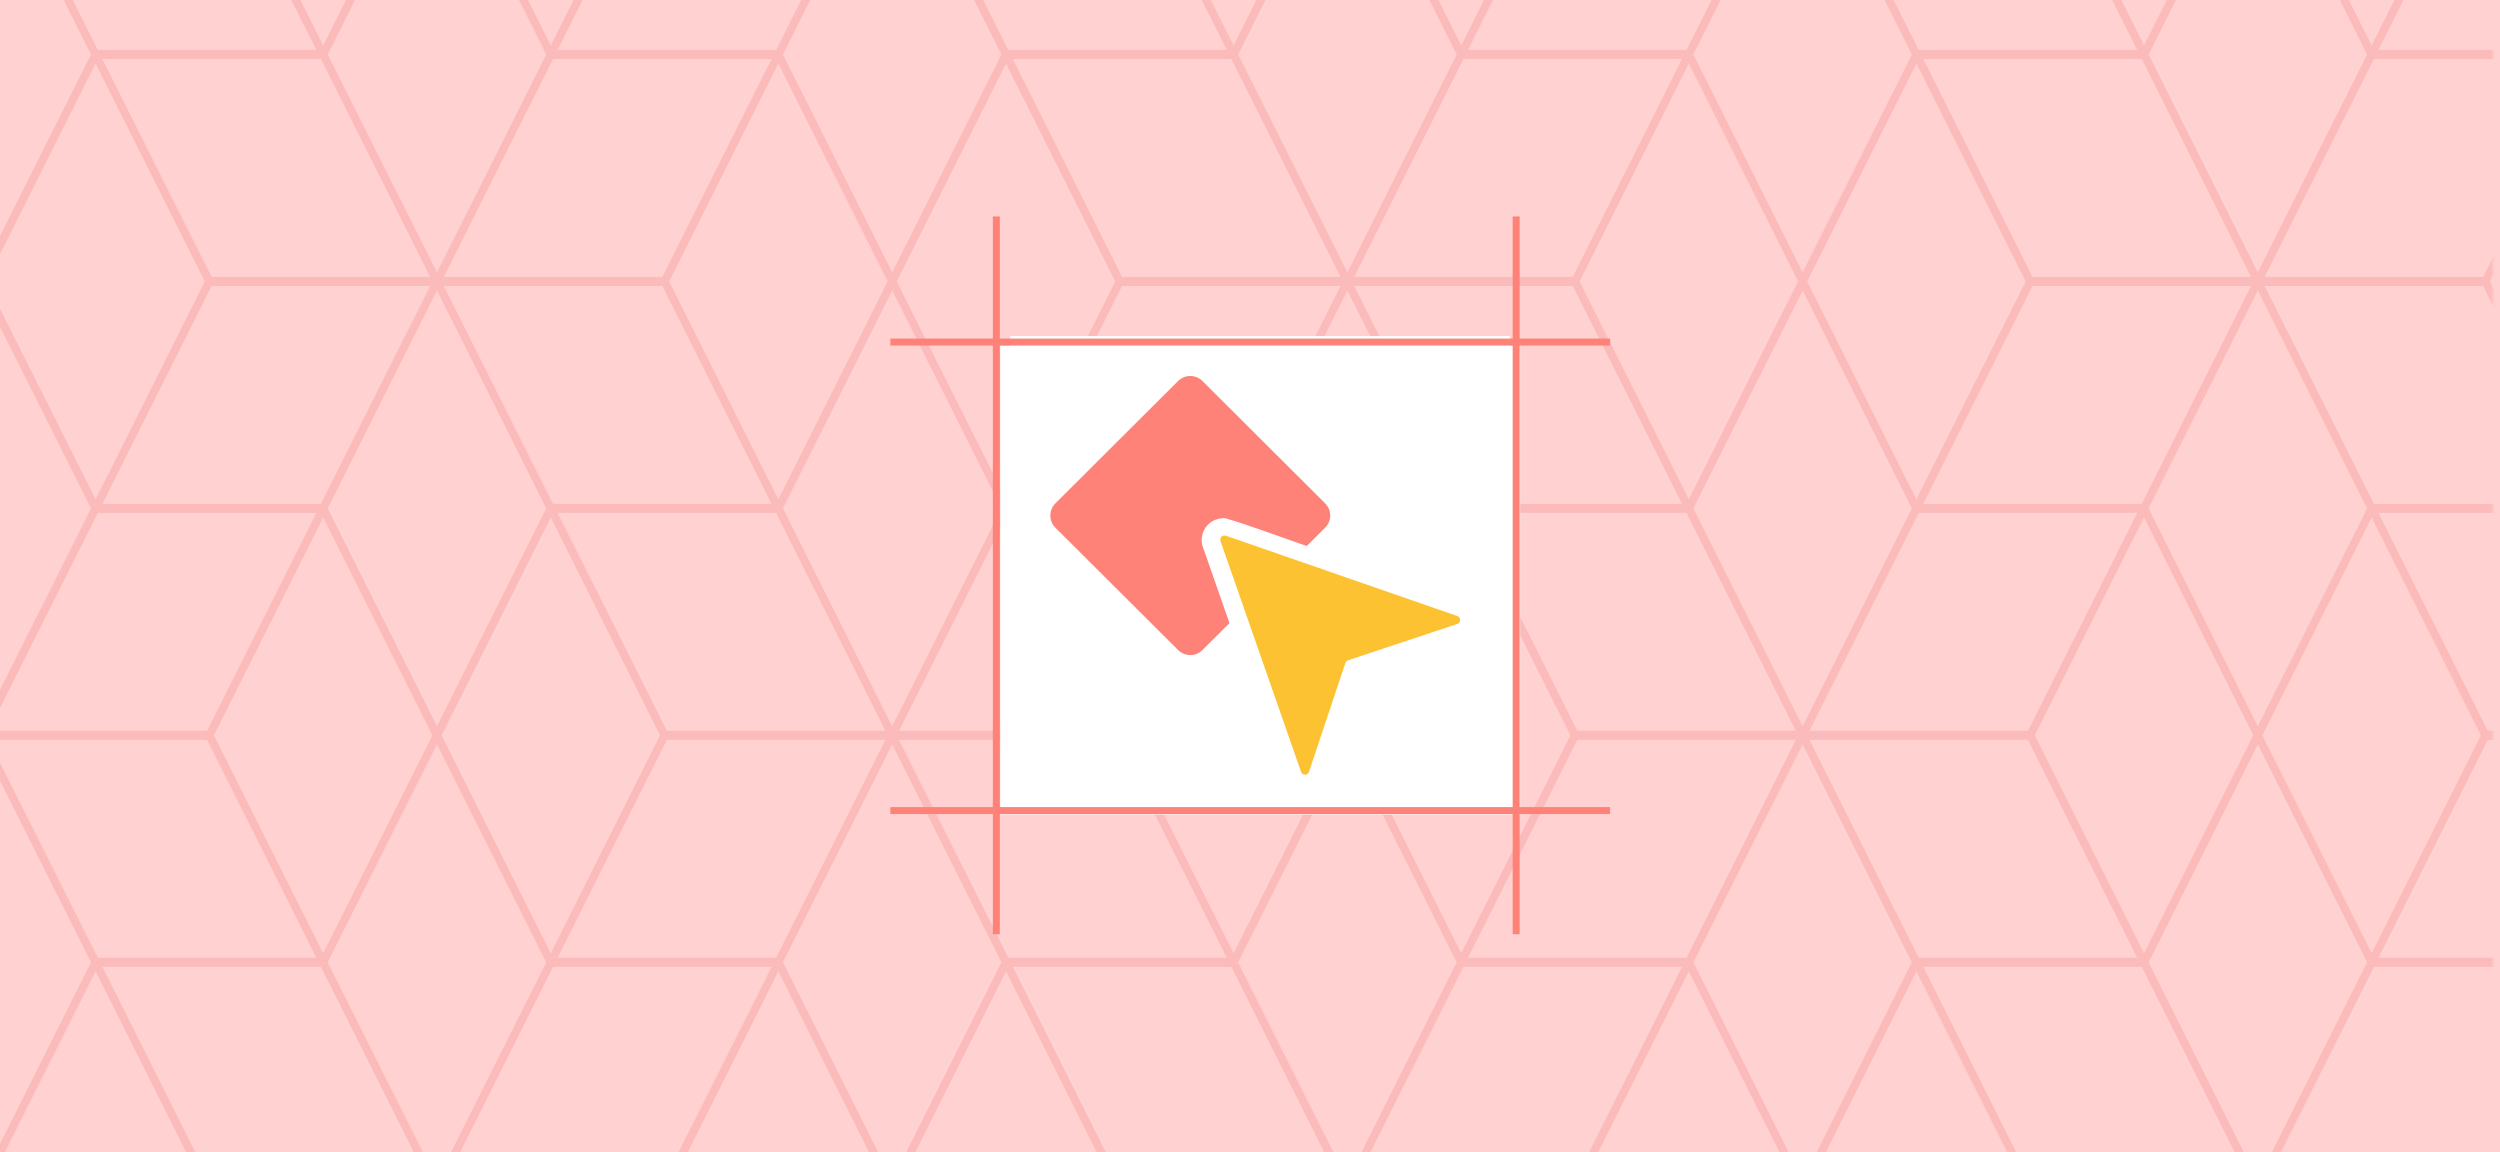
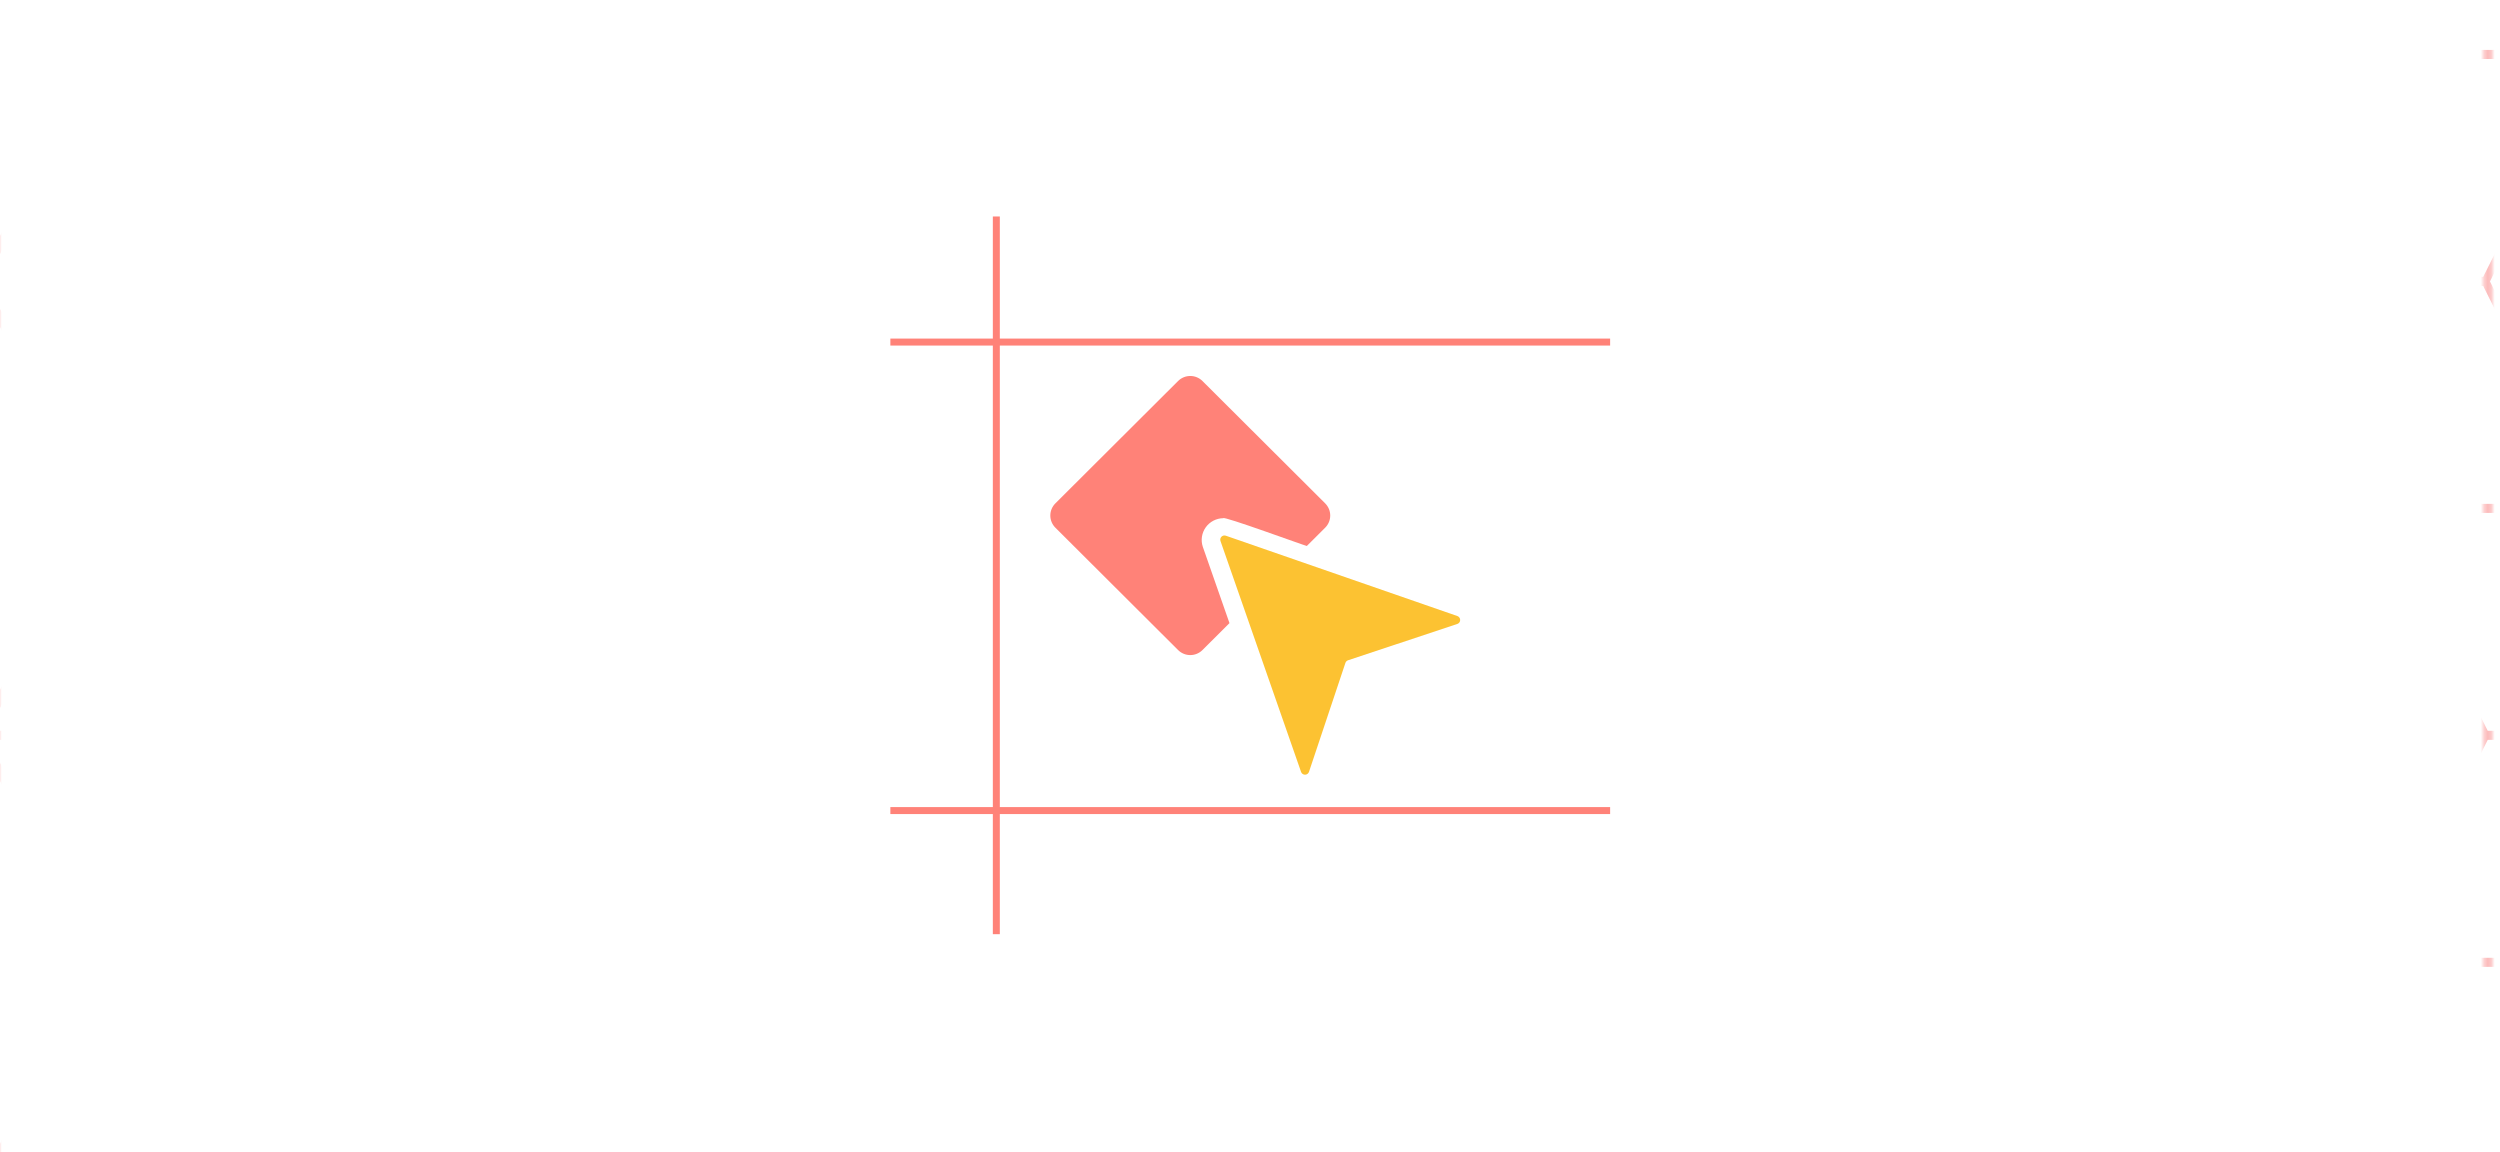
<svg xmlns="http://www.w3.org/2000/svg" width="716" height="330" viewBox="0 0 716 330" fill="none">
  <rect x="0" y="0" width="716" height="330" fill="#333333" stroke="none" />
  <g clip-path="url(#clip0_8014_1698)">
    <rect width="716" height="330" fill="white" />
-     <path d="M-2.75 -181.867H718.751V552.401H-2.75V-181.867Z" fill="#FFD1D1" />
    <mask id="mask0_8014_1698" style="mask-type:luminance" maskUnits="userSpaceOnUse" x="-3" y="-182" width="722" height="735">
      <path d="M-2.75 -181.867H718.751V552.401H-2.75V-181.867Z" fill="white" />
    </mask>
    <g mask="url(#mask0_8014_1698)">
-       <path d="M-2.747 -181.871V-184.344H-5.227V-181.871H-2.747ZM718.753 -181.871H721.233V-184.344H718.753V-181.871ZM-2.747 -179.399H718.753V-184.344H-2.747V-179.399ZM716.274 -181.871V552.397H721.233V-181.871H716.274ZM-0.268 552.397V-181.871H-5.227V552.397H-0.268Z" fill="#DCDCDC" />
-     </g>
+       </g>
    <mask id="mask1_8014_1698" style="mask-type:alpha" maskUnits="userSpaceOnUse" x="-3" y="-177" width="717" height="732">
-       <path d="M-2.75 -176.922H713.792V554.874H-2.75V-176.922Z" fill="#FFD1D1" />
      <mask id="mask2_8014_1698" style="mask-type:alpha" maskUnits="userSpaceOnUse" x="-3" y="-177" width="717" height="732">
        <path d="M-2.75 -176.922H713.792V554.874H-2.75V-176.922Z" fill="white" />
      </mask>
      <g mask="url(#mask2_8014_1698)">
        <path d="M-2.747 -176.926V-179.398H-5.227V-176.926H-2.747ZM713.795 -176.926H716.274V-179.398H713.795V-176.926ZM-2.747 -174.454H713.795V-179.398H-2.747V-174.454ZM711.315 -176.926V554.87H716.274V-176.926H711.315ZM-0.268 554.87V-176.926H-5.227V554.87H-0.268Z" fill="#DCDCDC" />
      </g>
    </mask>
    <g mask="url(#mask1_8014_1698)">
      <path d="M1559.26 -179.398H1557.96L1526.67 -116.998L1495.38 -179.398H1428.89H1363.7H1362.4L1331.11 -116.998L1299.82 -179.398H1297.21L1265.92 -116.998L1234.63 -179.398H1168.14H1102.95H1101.65L1070.36 -116.998L1039.07 -179.398H1036.46L1005.17 -116.998L973.885 -179.398H907.392H842.207H840.903L809.613 -116.998L778.323 -179.398H775.715L744.425 -116.998L713.135 -179.398H646.646H581.458H580.153L548.864 -116.998L517.574 -179.398H514.966L483.676 -116.998L452.386 -179.398H385.896H320.708H319.404L288.114 -116.998L256.824 -179.398H254.219L222.928 -116.998L191.638 -179.398H125.148H59.961H58.657L27.367 -116.998L-3.923 -179.398H-5.227V-176.798L26.063 -114.398L-5.227 -51.997V-49.398V-46.797L26.063 15.603L-5.227 78.003V83.203L26.063 145.603L-5.227 208.004V210.604V213.205L26.063 275.606L-5.227 338.006V343.205L26.063 405.606L-5.227 468.006V470.607V473.205L26.063 535.606L-5.227 598.006V603.208L26.063 665.608L-5.227 728.009V730.607V733.208L26.063 795.609L-5.227 858.009V863.208L26.063 925.609L-5.227 988.009V990.61V993.211L26.063 1055.61L-5.227 1118.01V1123.21L26.063 1185.61L-5.227 1248.01V1250.61V1253.21L26.063 1315.61L-5.227 1378.01V1380.61H-3.923L27.367 1318.21L58.657 1380.61H59.961H125.148H191.638L222.928 1318.21L254.219 1380.61H256.824L288.114 1318.21L319.404 1380.61H320.708H385.896H452.386L483.676 1318.21L514.966 1380.61H517.574L548.864 1318.21L580.153 1380.61H581.458H646.646H713.135L744.425 1318.21L775.715 1380.61H778.323L809.613 1318.21L840.903 1380.61H842.207H907.392H973.885L1005.17 1318.21L1036.46 1380.61H1039.07L1070.36 1318.21L1101.65 1380.61H1102.95H1168.14H1234.63L1265.92 1318.21L1297.21 1380.61H1299.82L1331.11 1318.21L1362.4 1380.61H1363.7H1428.89H1495.38L1526.67 1318.21L1557.96 1380.61H1559.26V1378.01L1527.97 1315.61L1559.26 1253.21V1250.61V1248.01L1527.97 1185.61L1559.26 1123.21V1118.01L1527.97 1055.61L1559.26 993.211V990.61V988.009L1527.97 925.609L1559.26 863.208V858.009L1527.97 795.609L1559.26 733.208V730.607V728.009L1527.97 665.608L1559.26 603.208V598.006L1527.97 535.606L1559.26 473.205V470.607V468.006L1527.97 405.606L1559.26 343.205V338.006L1527.97 275.606L1559.26 213.205V210.604V208.004L1527.97 145.603L1559.26 83.203V78.003L1527.97 15.603L1559.26 -46.797V-49.398V-51.997L1527.97 -114.398L1559.26 -176.798V-179.398ZM1493.42 -178.098L1524.71 -115.698H1462.13L1430.84 -178.098H1493.42ZM1430.84 81.902H1493.42L1524.71 144.303H1462.13L1430.84 81.902ZM1493.42 79.304H1430.84L1462.13 16.903H1524.71L1493.42 79.304ZM1430.84 1121.91H1493.42L1524.71 1184.31H1462.13L1430.84 1121.91ZM1493.42 1119.31H1430.84L1462.13 1056.91H1524.71L1493.42 1119.31ZM1103.61 1379.31L1072.32 1316.91H1134.9L1166.19 1379.31H1103.61ZM712.483 1249.31L681.193 1186.91H743.773L775.063 1249.31H712.483ZM451.736 1249.31L420.446 1186.91H483.026L514.316 1249.31H451.736ZM190.987 1249.31L159.697 1186.91H222.276L253.567 1249.31H190.987ZM514.316 -48.097L483.026 14.303H420.446L451.736 -48.097H514.316ZM1166.19 -178.098L1134.9 -115.698H1072.32L1103.61 -178.098H1166.19ZM1426.93 -178.098L1395.65 -115.698H1333.07L1364.36 -178.098H1426.93ZM1426.93 1121.91L1395.65 1184.31H1333.07L1364.36 1121.91H1426.93ZM905.436 1121.91L874.146 1184.31H811.567L842.857 1121.91H905.436ZM842.857 1119.31L811.567 1056.91H874.146L905.436 1119.31H842.857ZM644.689 1121.91L613.399 1184.31H550.82L582.11 1121.91H644.689ZM582.11 1119.31L550.82 1056.91H613.399L644.689 1119.31H582.11ZM320.056 1249.31H257.477L288.766 1186.91H351.346L320.056 1249.31ZM320.056 1251.91L351.346 1314.31H288.766L257.477 1251.91H320.056ZM290.071 1184.31L321.36 1121.91H383.94L352.65 1184.31H290.071ZM189.031 210.604L157.741 273.005L126.452 210.604L157.741 148.204L189.031 210.604ZM156.437 145.603L125.148 208.004L93.858 145.603L125.148 83.203L156.437 145.603ZM123.844 210.604L92.554 273.005L61.264 210.604L92.554 148.204L123.844 210.604ZM125.148 213.205L156.437 275.606L125.148 338.006L93.858 275.606L125.148 213.205ZM874.146 16.903L905.436 79.304H842.857L811.567 16.903H874.146ZM810.265 14.303L778.975 -48.097H841.555L872.845 14.303H810.265ZM1365.01 -49.398L1396.3 -111.798L1427.59 -49.398L1396.3 13.003L1365.01 -49.398ZM1394.34 14.303H1331.76L1300.47 -48.097H1363.05L1394.34 14.303ZM1363.05 -50.697H1300.47L1331.76 -113.098H1394.34L1363.05 -50.697ZM1331.76 926.909H1394.34L1363.05 989.31H1300.47L1331.76 926.909ZM1363.05 991.91L1394.34 1054.31H1331.76L1300.47 991.91H1363.05ZM1365.01 990.61L1396.3 928.21L1427.59 990.61L1396.3 1053.01L1365.01 990.61ZM1397.6 925.609L1428.89 863.208L1460.18 925.609L1428.89 988.009L1397.6 925.609ZM1395.65 924.308H1333.07L1364.36 861.908H1426.93L1395.65 924.308ZM1166.19 1121.91L1134.9 1184.31H1072.32L1103.61 1121.91H1166.19ZM775.063 991.91L743.773 1054.31H681.193L712.483 991.91H775.063ZM712.483 989.31L681.193 926.909H743.773L775.063 989.31H712.483ZM514.316 991.91L483.026 1054.31H420.446L451.736 991.91H514.316ZM451.736 989.31L420.446 926.909H483.026L514.316 989.31H451.736ZM253.567 991.91L222.276 1054.31H159.697L190.987 991.91H253.567ZM190.987 989.31L159.697 926.909H222.276L253.567 989.31H190.987ZM1134.9 16.903L1166.19 79.304H1103.61L1072.32 16.903H1134.9ZM1071.01 14.303L1039.72 -48.097H1102.3L1133.59 14.303H1071.01ZM1329.81 145.603L1298.52 208.004L1267.23 145.603L1298.52 83.203L1329.81 145.603ZM1299.82 80.604L1331.11 18.203L1362.4 80.604L1331.11 143.005L1299.82 80.604ZM1233.98 209.304L1202.69 146.903H1265.27L1296.56 209.304H1233.98ZM1232.68 81.902L1263.97 144.303H1201.39L1170.1 81.902H1232.68ZM1170.1 79.304L1201.39 16.903H1263.97L1232.68 79.304H1170.1ZM1265.92 143.005L1234.63 80.604L1265.92 18.203L1297.21 80.604L1265.92 143.005ZM1265.27 14.303H1202.69L1233.98 -48.097H1296.56L1265.27 14.303ZM1300.47 731.908H1363.05L1394.34 794.308H1331.76L1300.47 731.908ZM1363.05 729.307H1300.47L1331.76 666.906H1394.34L1363.05 729.307ZM905.436 861.908L874.146 924.308H811.567L842.857 861.908H905.436ZM842.857 859.309L811.567 796.909H874.146L905.436 859.309H842.857ZM644.689 861.908L613.399 924.308H550.82L582.11 861.908H644.689ZM582.11 859.309L550.82 796.909H613.399L644.689 859.309H582.11ZM383.94 861.908L352.65 924.308H290.071L321.36 861.908H383.94ZM321.36 859.309L290.071 796.909H352.65L383.94 859.309H321.36ZM191.638 860.61L222.928 798.209L254.219 860.61L222.928 923.01L191.638 860.61ZM220.973 924.308H158.393L127.103 861.908H189.683L220.973 924.308ZM613.399 276.904L644.689 339.304H582.11L550.82 276.904H613.399ZM549.516 274.305L518.226 211.905H580.806L612.095 274.305H549.516ZM1166.19 861.908L1134.9 924.308H1072.32L1103.61 861.908H1166.19ZM775.063 731.908L743.773 794.308H681.193L712.483 731.908H775.063ZM712.483 729.307L681.193 666.906H743.773L775.063 729.307H712.483ZM514.316 731.908L483.026 794.308H420.446L451.736 731.908H514.316ZM451.736 729.307L420.446 666.906H483.026L514.316 729.307H451.736ZM286.813 405.606L255.523 468.006L224.232 405.606L255.523 343.205L286.813 405.606ZM256.824 340.604L288.114 278.204L319.404 340.604L288.114 403.005L256.824 340.604ZM383.94 601.908L352.65 664.308H290.071L321.36 601.908H383.94ZM321.36 599.307L290.071 536.906H352.65L383.94 599.307H321.36ZM288.766 406.906H351.346L320.056 469.307H257.477L288.766 406.906ZM322.012 470.607L353.302 408.207L384.592 470.607L353.302 533.008L322.012 470.607ZM351.346 534.305H288.766L257.477 471.905H320.056L351.346 534.305ZM354.606 535.606L385.896 473.205L417.186 535.606L385.896 598.006L354.606 535.606ZM418.49 533.008L387.2 470.607L418.49 408.207L449.78 470.607L418.49 533.008ZM385.896 468.006L354.606 405.606L385.896 343.205L417.186 405.606L385.896 468.006ZM352.65 404.305H290.071L321.36 341.905H383.94L352.65 404.305ZM319.404 600.607L288.114 663.008L256.824 600.607L288.114 538.207L319.404 600.607ZM286.813 535.606L255.523 598.006L224.232 535.606L255.523 473.205L286.813 535.606ZM286.813 665.608L255.523 728.009L224.232 665.608L255.523 603.208L286.813 665.608ZM288.766 666.906H351.346L320.056 729.307H257.477L288.766 666.906ZM320.056 731.908L351.346 794.308H288.766L257.477 731.908H320.056ZM322.012 730.607L353.302 668.207L384.592 730.607L353.302 793.008L322.012 730.607ZM354.606 665.608L385.896 603.208L417.186 665.608L385.896 728.009L354.606 665.608ZM418.49 668.207L449.78 730.607L418.49 793.008L387.2 730.607L418.49 668.207ZM644.689 341.905L613.399 404.305H550.82L582.11 341.905H644.689ZM644.689 601.908L613.399 664.308H550.82L582.11 601.908H644.689ZM582.11 599.307L550.82 536.906H613.399L644.689 599.307H582.11ZM582.762 470.607L614.052 408.207L645.341 470.607L614.052 533.008L582.762 470.607ZM612.095 534.305H549.516L518.226 471.905H580.806L612.095 534.305ZM580.806 469.307H518.226L549.516 406.906H612.095L580.806 469.307ZM615.356 535.606L646.646 473.205L677.935 535.606L646.646 598.006L615.356 535.606ZM679.237 533.008L647.947 470.607L679.237 408.207L710.527 470.607L679.237 533.008ZM646.646 468.006L615.356 405.606L646.646 343.205L677.935 405.606L646.646 468.006ZM450.432 601.908L481.722 664.308H419.142L387.852 601.908H450.432ZM387.852 599.307L419.142 536.906H481.722L450.432 599.307H387.852ZM452.386 600.607L483.676 538.207L514.966 600.607L483.676 663.008L452.386 600.607ZM484.98 535.606L516.27 473.205L547.559 535.606L516.27 598.006L484.98 535.606ZM548.864 538.207L580.153 600.607L548.864 663.008L517.574 600.607L548.864 538.207ZM548.864 403.005L517.574 340.604L548.864 278.204L580.153 340.604L548.864 403.005ZM547.559 405.606L516.27 468.006L484.98 405.606L516.27 343.205L547.559 405.606ZM483.676 403.005L452.386 340.604L483.676 278.204L514.966 340.604L483.676 403.005ZM481.722 404.305H419.142L387.852 341.905H450.432L481.722 404.305ZM483.026 406.906L514.316 469.307H451.736L420.446 406.906H483.026ZM514.316 471.905L483.026 534.305H420.446L451.736 471.905H514.316ZM484.98 665.608L516.27 603.208L547.559 665.608L516.27 728.009L484.98 665.608ZM549.516 666.906H612.095L580.806 729.307H518.226L549.516 666.906ZM580.806 731.908L612.095 794.308H549.516L518.226 731.908H580.806ZM582.762 730.607L614.052 668.207L645.341 730.607L614.052 793.008L582.762 730.607ZM615.356 665.608L646.646 603.208L677.935 665.608L646.646 728.009L615.356 665.608ZM679.237 668.207L710.527 730.607L679.237 793.008L647.947 730.607L679.237 668.207ZM905.436 601.908L874.146 664.308H811.567L842.857 601.908H905.436ZM842.857 599.307L811.567 536.906H874.146L905.436 599.307H842.857ZM711.179 601.908L742.469 664.308H679.889L648.599 601.908H711.179ZM648.599 599.307L679.889 536.906H742.469L711.179 599.307H648.599ZM713.135 600.607L744.425 538.207L775.715 600.607L744.425 663.008L713.135 600.607ZM745.729 535.606L777.019 473.205L808.309 535.606L777.019 598.006L745.729 535.606ZM809.613 538.207L840.903 600.607L809.613 663.008L778.323 600.607L809.613 538.207ZM843.509 470.607L874.798 408.207L906.088 470.607L874.798 533.008L843.509 470.607ZM872.845 534.305H810.265L778.975 471.905H841.555L872.845 534.305ZM841.555 469.307H778.975L810.265 406.906H872.845L841.555 469.307ZM876.103 535.606L907.392 473.205L938.682 535.606L907.392 598.006L876.103 535.606ZM939.986 533.008L908.697 470.607L939.986 408.207L971.276 470.607L939.986 533.008ZM907.392 468.006L876.103 405.606L907.392 343.205L938.682 405.606L907.392 468.006ZM874.146 404.305H811.567L842.857 341.905H905.436L874.146 404.305ZM809.613 403.005L778.323 340.604L809.613 278.204L840.903 340.604L809.613 403.005ZM808.309 405.606L777.019 468.006L745.729 405.606L777.019 343.205L808.309 405.606ZM744.425 403.005L713.135 340.604L744.425 278.204L775.715 340.604L744.425 403.005ZM742.469 404.305H679.889L648.599 341.905H711.179L742.469 404.305ZM743.773 406.906L775.063 469.307H712.483L681.193 406.906H743.773ZM775.063 471.905L743.773 534.305H681.193L712.483 471.905H775.063ZM745.729 665.608L777.019 603.208L808.309 665.608L777.019 728.009L745.729 665.608ZM810.265 666.906H872.845L841.555 729.307H778.975L810.265 666.906ZM841.555 731.908L872.845 794.308H810.265L778.975 731.908H841.555ZM843.509 730.607L874.798 668.207L906.088 730.607L874.798 793.008L843.509 730.607ZM876.103 665.608L907.392 603.208L938.682 665.608L907.392 728.009L876.103 665.608ZM939.986 668.207L971.276 730.607L939.986 793.008L908.697 730.607L939.986 668.207ZM1170.1 601.908H1232.68L1263.97 664.308H1201.39L1170.1 601.908ZM1234.63 600.607L1265.92 538.207L1297.21 600.607L1265.92 663.008L1234.63 600.607ZM1232.68 599.307H1170.1L1201.39 536.906H1263.97L1232.68 599.307ZM971.928 601.908L1003.22 664.308H940.638L909.349 601.908H971.928ZM909.349 599.307L940.638 536.906H1003.22L971.928 599.307H909.349ZM973.885 600.607L1005.17 538.207L1036.46 600.607L1005.17 663.008L973.885 600.607ZM1166.19 341.905L1134.9 404.305H1072.32L1103.61 341.905H1166.19ZM1166.19 601.908L1134.9 664.308H1072.32L1103.61 601.908H1166.19ZM1104.26 470.607L1135.55 408.207L1166.84 470.607L1135.55 533.008L1104.26 470.607ZM1133.59 534.305H1071.01L1039.72 471.905H1102.3L1133.59 534.305ZM1102.3 469.307H1039.72L1071.01 406.906H1133.59L1102.3 469.307ZM1103.61 599.307L1072.32 536.906H1134.9L1166.19 599.307H1103.61ZM1136.85 535.606L1168.14 473.205L1199.43 535.606L1168.14 598.006L1136.85 535.606ZM1136.85 405.606L1168.14 343.205L1199.43 405.606L1168.14 468.006L1136.85 405.606ZM1101.65 600.607L1070.36 663.008L1039.07 600.607L1070.36 538.207L1101.65 600.607ZM1037.77 473.205L1069.06 535.606L1037.77 598.006L1006.48 535.606L1037.77 473.205ZM1037.77 603.208L1069.06 665.608L1037.77 728.009L1006.48 665.608L1037.77 603.208ZM1071.01 666.906H1133.59L1102.3 729.307H1039.72L1071.01 666.906ZM1102.3 731.908L1133.59 794.308H1071.01L1039.72 731.908H1102.3ZM1104.26 730.607L1135.55 668.207L1166.84 730.607L1135.55 793.008L1104.26 730.607ZM1136.85 665.608L1168.14 603.208L1199.43 665.608L1168.14 728.009L1136.85 665.608ZM1200.74 668.207L1232.03 730.607L1200.74 793.008L1169.45 730.607L1200.74 668.207ZM1200.74 533.008L1169.45 470.607L1200.74 408.207L1232.03 470.607L1200.74 533.008ZM1103.61 339.304L1072.32 276.904H1134.9L1166.19 339.304H1103.61ZM1071.01 274.305L1039.72 211.905H1102.3L1133.59 274.305H1071.01ZM1136.85 275.606L1168.14 213.205L1199.43 275.606L1168.14 338.006L1136.85 275.606ZM1136.85 145.603L1168.14 83.203L1199.43 145.603L1168.14 208.004L1136.85 145.603ZM1166.84 210.604L1135.55 273.005L1104.26 210.604L1135.55 148.204L1166.84 210.604ZM1102.3 209.304H1039.72L1071.01 146.903H1133.59L1102.3 209.304ZM1070.36 403.005L1039.07 340.604L1070.36 278.204L1101.65 340.604L1070.36 403.005ZM1069.06 405.606L1037.77 468.006L1006.48 405.606L1037.77 343.205L1069.06 405.606ZM1005.17 403.005L973.885 340.604L1005.17 278.204L1036.46 340.604L1005.17 403.005ZM1003.22 404.305H940.638L909.349 341.905H971.928L1003.22 404.305ZM1004.52 406.906L1035.81 469.307H973.232L941.943 406.906H1004.52ZM1035.81 471.905L1004.52 534.305H941.943L973.232 471.905H1035.81ZM1004.52 666.906L1035.81 729.307H973.232L941.943 666.906H1004.52ZM1035.81 731.908L1004.52 794.308H941.943L973.232 731.908H1035.81ZM1037.77 733.208L1069.06 795.609L1037.77 858.009L1006.48 795.609L1037.77 733.208ZM1070.36 798.209L1101.65 860.61L1070.36 923.01L1039.07 860.61L1070.36 798.209ZM1103.61 859.309L1072.32 796.909H1134.9L1166.19 859.309H1103.61ZM1136.85 795.609L1168.14 733.208L1199.43 795.609L1168.14 858.009L1136.85 795.609ZM1201.39 796.909H1263.97L1232.68 859.309H1170.1L1201.39 796.909ZM1232.68 861.908L1263.97 924.308H1201.39L1170.1 861.908H1232.68ZM1234.63 860.61L1265.92 798.209L1297.21 860.61L1265.92 923.01L1234.63 860.61ZM1267.23 795.609L1298.52 733.208L1329.81 795.609L1298.52 858.009L1267.23 795.609ZM1265.27 794.308H1202.69L1233.98 731.908H1296.56L1265.27 794.308ZM1233.98 729.307L1202.69 666.906H1265.27L1296.56 729.307H1233.98ZM1267.23 665.608L1298.52 603.208L1329.81 665.608L1298.52 728.009L1267.23 665.608ZM1299.82 600.607L1331.11 538.207L1362.4 600.607L1331.11 663.008L1299.82 600.607ZM1329.81 535.606L1298.52 598.006L1267.23 535.606L1298.52 473.205L1329.81 535.606ZM1265.27 534.305H1202.69L1233.98 471.905H1296.56L1265.27 534.305ZM1170.1 341.905H1232.68L1263.97 404.305H1201.39L1170.1 341.905ZM1234.63 340.604L1265.92 278.204L1297.21 340.604L1265.92 403.005L1234.63 340.604ZM1232.68 339.304H1170.1L1201.39 276.904H1263.97L1232.68 339.304ZM1200.74 273.005L1169.45 210.604L1200.74 148.204L1232.03 210.604L1200.74 273.005ZM1166.19 81.902L1134.9 144.303H1072.32L1103.61 81.902H1166.19ZM1069.06 275.606L1037.77 338.006L1006.48 275.606L1037.77 213.205L1069.06 275.606ZM1004.52 274.305H941.943L973.232 211.905H1035.81L1004.52 274.305ZM1003.22 276.904L971.928 339.304H909.349L940.638 276.904H1003.22ZM842.857 339.304L811.567 276.904H874.146L905.436 339.304H842.857ZM810.265 274.305L778.975 211.905H841.555L872.845 274.305H810.265ZM841.555 209.304H778.975L810.265 146.903H872.845L841.555 209.304ZM808.309 275.606L777.019 338.006L745.729 275.606L777.019 213.205L808.309 275.606ZM743.773 274.305H681.193L712.483 211.905H775.063L743.773 274.305ZM742.469 276.904L711.179 339.304H648.599L679.889 276.904H742.469ZM547.559 275.606L516.27 338.006L484.98 275.606L516.27 213.205L547.559 275.606ZM483.026 274.305H420.446L451.736 211.905H514.316L483.026 274.305ZM481.722 276.904L450.432 339.304H387.852L419.142 276.904H481.722ZM257.477 211.905H320.056L351.346 274.305H288.766L257.477 211.905ZM321.36 339.304L290.071 276.904H352.65L383.94 339.304H321.36ZM354.606 275.606L385.896 213.205L417.186 275.606L385.896 338.006L354.606 275.606ZM353.302 273.005L322.012 210.604L353.302 148.204L384.592 210.604L353.302 273.005ZM320.056 209.304H257.477L288.766 146.903H351.346L320.056 209.304ZM286.813 275.606L255.523 338.006L224.232 275.606L255.523 213.205L286.813 275.606ZM222.276 274.305H159.697L190.987 211.905H253.567L222.276 274.305ZM222.928 278.204L254.219 340.604L222.928 403.005L191.638 340.604L222.928 278.204ZM220.973 404.305H158.393L127.103 341.905H189.683L220.973 404.305ZM222.276 406.906L253.567 469.307H190.987L159.697 406.906H222.276ZM253.567 471.905L222.276 534.305H159.697L190.987 471.905H253.567ZM222.928 538.207L254.219 600.607L222.928 663.008L191.638 600.607L222.928 538.207ZM220.973 664.308H158.393L127.103 601.908H189.683L220.973 664.308ZM222.276 666.906L253.567 729.307H190.987L159.697 666.906H222.276ZM253.567 731.908L222.276 794.308H159.697L190.987 731.908H253.567ZM224.232 795.609L255.523 733.208L286.813 795.609L255.523 858.009L224.232 795.609ZM288.114 798.209L319.404 860.61L288.114 923.01L256.824 860.61L288.114 798.209ZM354.606 795.609L385.896 733.208L417.186 795.609L385.896 858.009L354.606 795.609ZM419.142 796.909H481.722L450.432 859.309H387.852L419.142 796.909ZM450.432 861.908L481.722 924.308H419.142L387.852 861.908H450.432ZM452.386 860.61L483.676 798.209L514.966 860.61L483.676 923.01L452.386 860.61ZM484.98 795.609L516.27 733.208L547.559 795.609L516.27 858.009L484.98 795.609ZM548.864 798.209L580.153 860.61L548.864 923.01L517.574 860.61L548.864 798.209ZM615.356 795.609L646.646 733.208L677.935 795.609L646.646 858.009L615.356 795.609ZM679.889 796.909H742.469L711.179 859.309H648.599L679.889 796.909ZM711.179 861.908L742.469 924.308H679.889L648.599 861.908H711.179ZM713.135 860.61L744.425 798.209L775.715 860.61L744.425 923.01L713.135 860.61ZM745.729 795.609L777.019 733.208L808.309 795.609L777.019 858.009L745.729 795.609ZM809.613 798.209L840.903 860.61L809.613 923.01L778.323 860.61L809.613 798.209ZM876.103 795.609L907.392 733.208L938.682 795.609L907.392 858.009L876.103 795.609ZM940.638 796.909H1003.22L971.928 859.309H909.349L940.638 796.909ZM971.928 861.908L1003.22 924.308H940.638L909.349 861.908H971.928ZM973.885 860.61L1005.17 798.209L1036.46 860.61L1005.17 923.01L973.885 860.61ZM1037.77 863.208L1069.06 925.609L1037.77 988.009L1006.48 925.609L1037.77 863.208ZM1071.01 926.909H1133.59L1102.3 989.31H1039.72L1071.01 926.909ZM1102.3 991.91L1133.59 1054.31H1071.01L1039.72 991.91H1102.3ZM1104.26 990.61L1135.55 928.21L1166.84 990.61L1135.55 1053.01L1104.26 990.61ZM1136.85 925.609L1168.14 863.208L1199.43 925.609L1168.14 988.009L1136.85 925.609ZM1200.74 928.21L1232.03 990.61L1200.74 1053.01L1169.45 990.61L1200.74 928.21ZM1265.27 926.909L1296.56 989.31H1233.98L1202.69 926.909H1265.27ZM1267.23 925.609L1298.52 863.208L1329.81 925.609L1298.52 988.009L1267.23 925.609ZM1299.82 860.61L1331.11 798.209L1362.4 860.61L1331.11 923.01L1299.82 860.61ZM1300.47 471.905H1363.05L1394.34 534.305H1331.76L1300.47 471.905ZM1363.05 469.307H1300.47L1331.76 406.906H1394.34L1363.05 469.307ZM1233.98 469.307L1202.69 406.906H1265.27L1296.56 469.307H1233.98ZM1267.23 405.606L1298.52 343.205L1329.81 405.606L1298.52 468.006L1267.23 405.606ZM1267.23 275.606L1298.52 213.205L1329.81 275.606L1298.52 338.006L1267.23 275.606ZM1265.27 274.305H1202.69L1233.98 211.905H1296.56L1265.27 274.305ZM1070.36 143.005L1039.07 80.604L1070.36 18.203L1101.65 80.604L1070.36 143.005ZM1069.06 145.603L1037.77 208.004L1006.48 145.603L1037.77 83.203L1069.06 145.603ZM1005.17 143.005L973.885 80.604L1005.17 18.203L1036.46 80.604L1005.17 143.005ZM1003.22 144.303H940.638L909.349 81.902H971.928L1003.22 144.303ZM1004.52 146.903L1035.81 209.304H973.232L941.943 146.903H1004.52ZM939.986 273.005L908.697 210.604L939.986 148.204L971.276 210.604L939.986 273.005ZM938.682 275.606L907.392 338.006L876.103 275.606L907.392 213.205L938.682 275.606ZM874.798 273.005L843.509 210.604L874.798 148.204L906.088 210.604L874.798 273.005ZM874.146 144.303H811.567L842.857 81.902H905.436L874.146 144.303ZM679.237 273.005L647.947 210.604L679.237 148.204L710.527 210.604L679.237 273.005ZM677.935 275.606L646.646 338.006L615.356 275.606L646.646 213.205L677.935 275.606ZM614.052 273.005L582.762 210.604L614.052 148.204L645.341 210.604L614.052 273.005ZM580.806 209.304H518.226L549.516 146.903H612.095L580.806 209.304ZM418.49 273.005L387.2 210.604L418.49 148.204L449.78 210.604L418.49 273.005ZM385.896 208.004L354.606 145.603L385.896 83.203L417.186 145.603L385.896 208.004ZM352.65 144.303H290.071L321.36 81.902H383.94L352.65 144.303ZM288.114 143.005L256.824 80.604L288.114 18.203L319.404 80.604L288.114 143.005ZM286.813 145.603L255.523 208.004L224.232 145.603L255.523 83.203L286.813 145.603ZM222.928 143.005L191.638 80.604L222.928 18.203L254.219 80.604L222.928 143.005ZM220.973 144.303H158.393L127.103 81.902H189.683L220.973 144.303ZM222.276 146.903L253.567 209.304H190.987L159.697 146.903H222.276ZM158.393 276.904H220.973L189.683 339.304H127.103L158.393 276.904ZM158.393 536.906H220.973L189.683 599.307H127.103L158.393 536.906ZM158.393 796.909H220.973L189.683 859.309H127.103L158.393 796.909ZM224.232 925.609L255.523 863.208L286.813 925.609L255.523 988.009L224.232 925.609ZM288.766 926.909H351.346L320.056 989.31H257.477L288.766 926.909ZM320.056 991.91L351.346 1054.31H288.766L257.477 991.91H320.056ZM322.012 990.61L353.302 928.21L384.592 990.61L353.302 1053.01L322.012 990.61ZM354.606 925.609L385.896 863.208L417.186 925.609L385.896 988.009L354.606 925.609ZM418.49 928.21L449.78 990.61L418.49 1053.01L387.2 990.61L418.49 928.21ZM484.98 925.609L516.27 863.208L547.559 925.609L516.27 988.009L484.98 925.609ZM549.516 926.909H612.095L580.806 989.31H518.226L549.516 926.909ZM580.806 991.91L612.095 1054.31H549.516L518.226 991.91H580.806ZM582.762 990.61L614.052 928.21L645.341 990.61L614.052 1053.01L582.762 990.61ZM615.356 925.609L646.646 863.208L677.935 925.609L646.646 988.009L615.356 925.609ZM679.237 928.21L710.527 990.61L679.237 1053.01L647.947 990.61L679.237 928.21ZM745.729 925.609L777.019 863.208L808.309 925.609L777.019 988.009L745.729 925.609ZM810.265 926.909H872.845L841.555 989.31H778.975L810.265 926.909ZM841.555 991.91L872.845 1054.31H810.265L778.975 991.91H841.555ZM843.509 990.61L874.798 928.21L906.088 990.61L874.798 1053.01L843.509 990.61ZM876.103 925.609L907.392 863.208L938.682 925.609L907.392 988.009L876.103 925.609ZM939.986 928.21L971.276 990.61L939.986 1053.01L908.697 990.61L939.986 928.21ZM1004.52 926.909L1035.81 989.31H973.232L941.943 926.909H1004.52ZM1035.81 991.91L1004.52 1054.31H941.943L973.232 991.91H1035.81ZM1037.77 993.211L1069.06 1055.61L1037.77 1118.01L1006.48 1055.61L1037.77 993.211ZM1070.36 1058.21L1101.65 1120.61L1070.36 1183.01L1039.07 1120.61L1070.36 1058.21ZM1103.61 1119.31L1072.32 1056.91H1134.9L1166.19 1119.31H1103.61ZM1136.85 1055.61L1168.14 993.211L1199.43 1055.61L1168.14 1118.01L1136.85 1055.61ZM1201.39 1056.91H1263.97L1232.68 1119.31H1170.1L1201.39 1056.91ZM1232.68 1121.91L1263.97 1184.31H1201.39L1170.1 1121.91H1232.68ZM1234.63 1120.61L1265.92 1058.21L1297.21 1120.61L1265.92 1183.01L1234.63 1120.61ZM1267.23 1055.61L1298.52 993.211L1329.81 1055.61L1298.52 1118.01L1267.23 1055.61ZM1265.27 1054.31H1202.69L1233.98 991.91H1296.56L1265.27 1054.31ZM1364.36 859.309L1333.07 796.909H1395.65L1426.93 859.309H1364.36ZM1365.01 730.607L1396.3 668.207L1427.59 730.607L1396.3 793.008L1365.01 730.607ZM1397.6 665.608L1428.89 603.208L1460.18 665.608L1428.89 728.009L1397.6 665.608ZM1395.65 664.308H1333.07L1364.36 601.908H1426.93L1395.65 664.308ZM1364.36 599.307L1333.07 536.906H1395.65L1426.93 599.307H1364.36ZM1365.01 470.607L1396.3 408.207L1427.59 470.607L1396.3 533.008L1365.01 470.607ZM1397.6 405.606L1428.89 343.205L1460.18 405.606L1428.89 468.006L1397.6 405.606ZM1395.65 404.305H1333.07L1364.36 341.905H1426.93L1395.65 404.305ZM1331.11 403.005L1299.82 340.604L1331.11 278.204L1362.4 340.604L1331.11 403.005ZM1300.47 211.905H1363.05L1394.34 274.305H1331.76L1300.47 211.905ZM1365.01 210.604L1396.3 148.204L1427.59 210.604L1396.3 273.005L1365.01 210.604ZM1363.05 209.304H1300.47L1331.76 146.903H1394.34L1363.05 209.304ZM1329.81 15.603L1298.52 78.003L1267.23 15.603L1298.52 -46.797L1329.81 15.603ZM1200.74 13.003L1169.45 -49.398L1200.74 -111.798L1232.03 -49.398L1200.74 13.003ZM1199.43 15.603L1168.14 78.003L1136.85 15.603L1168.14 -46.797L1199.43 15.603ZM1135.55 13.003L1104.26 -49.398L1135.55 -111.798L1166.84 -49.398L1135.55 13.003ZM1102.3 -50.697H1039.72L1071.01 -113.098H1133.59L1102.3 -50.697ZM1069.06 15.603L1037.77 78.003L1006.48 15.603L1037.77 -46.797L1069.06 15.603ZM1004.52 14.303H941.943L973.232 -48.097H1035.81L1004.52 14.303ZM1003.22 16.903L971.928 79.304H909.349L940.638 16.903H1003.22ZM938.682 145.603L907.392 208.004L876.103 145.603L907.392 83.203L938.682 145.603ZM744.425 143.005L713.135 80.604L744.425 18.203L775.715 80.604L744.425 143.005ZM777.019 83.203L808.309 145.603L777.019 208.004L745.729 145.603L777.019 83.203ZM742.469 144.303H679.889L648.599 81.902H711.179L742.469 144.303ZM743.773 146.903L775.063 209.304H712.483L681.193 146.903H743.773ZM809.613 143.005L778.323 80.604L809.613 18.203L840.903 80.604L809.613 143.005ZM777.019 78.003L745.729 15.603L777.019 -46.797L808.309 15.603L777.019 78.003ZM743.773 14.303H681.193L712.483 -48.097H775.063L743.773 14.303ZM742.469 16.903L711.179 79.304H648.599L679.889 16.903H742.469ZM677.935 145.603L646.646 208.004L615.356 145.603L646.646 83.203L677.935 145.603ZM613.399 144.303H550.82L582.11 81.902H644.689L613.399 144.303ZM582.11 79.304L550.82 16.903H613.399L644.689 79.304H582.11ZM549.516 14.303L518.226 -48.097H580.806L612.095 14.303H549.516ZM580.806 -50.697H518.226L549.516 -113.098H612.095L580.806 -50.697ZM483.026 146.903L514.316 209.304H451.736L420.446 146.903H483.026ZM419.142 144.303L387.852 81.902H450.432L481.722 144.303H419.142ZM548.864 143.005L517.574 80.604L548.864 18.203L580.153 80.604L548.864 143.005ZM547.559 145.603L516.27 208.004L484.98 145.603L516.27 83.203L547.559 145.603ZM483.676 143.005L452.386 80.604L483.676 18.203L514.966 80.604L483.676 143.005ZM450.432 79.304H387.852L419.142 16.903H481.722L450.432 79.304ZM321.36 79.304L290.071 16.903H352.65L383.94 79.304H321.36ZM288.766 14.303L257.477 -48.097H320.056L351.346 14.303H288.766ZM320.056 -50.697H257.477L288.766 -113.098H351.346L320.056 -50.697ZM286.813 15.603L255.523 78.003L224.232 15.603L255.523 -46.797L286.813 15.603ZM222.276 14.303H159.697L190.987 -48.097H253.567L222.276 14.303ZM220.973 16.903L189.683 79.304H127.103L158.393 16.903H220.973ZM189.031 470.607L157.741 533.008L126.452 470.607L157.741 408.207L189.031 470.607ZM156.437 405.606L125.148 468.006L93.858 405.606L125.148 343.205L156.437 405.606ZM123.844 470.607L92.554 533.008L61.264 470.607L92.554 408.207L123.844 470.607ZM125.148 473.205L156.437 535.606L125.148 598.006L93.858 535.606L125.148 473.205ZM189.031 730.607L157.741 793.008L126.452 730.607L157.741 668.207L189.031 730.607ZM156.437 665.608L125.148 728.009L93.858 665.608L125.148 603.208L156.437 665.608ZM123.844 730.607L92.554 793.008L61.264 730.607L92.554 668.207L123.844 730.607ZM125.148 733.208L156.437 795.609L125.148 858.009L93.858 795.609L125.148 733.208ZM189.031 990.61L157.741 1053.01L126.452 990.61L157.741 928.21L189.031 990.61ZM156.437 925.609L125.148 988.009L93.858 925.609L125.148 863.208L156.437 925.609ZM123.844 990.61L92.554 1053.01L61.264 990.61L92.554 928.21L123.844 990.61ZM125.148 993.211L156.437 1055.61L125.148 1118.01L93.858 1055.61L125.148 993.211ZM158.393 1056.91H220.973L189.683 1119.31H127.103L158.393 1056.91ZM189.683 1121.91L220.973 1184.31H158.393L127.103 1121.91H189.683ZM191.638 1120.61L222.928 1058.21L254.219 1120.61L222.928 1183.01L191.638 1120.61ZM224.232 1055.61L255.523 993.211L286.813 1055.61L255.523 1118.01L224.232 1055.61ZM288.114 1058.21L319.404 1120.61L288.114 1183.01L256.824 1120.61L288.114 1058.21ZM321.36 1119.31L290.071 1056.91H352.65L383.94 1119.31H321.36ZM354.606 1055.61L385.896 993.211L417.186 1055.61L385.896 1118.01L354.606 1055.61ZM419.142 1056.91H481.722L450.432 1119.31H387.852L419.142 1056.91ZM450.432 1121.91L481.722 1184.31H419.142L387.852 1121.91H450.432ZM452.386 1120.61L483.676 1058.21L514.966 1120.61L483.676 1183.01L452.386 1120.61ZM484.98 1055.61L516.27 993.211L547.559 1055.61L516.27 1118.01L484.98 1055.61ZM548.864 1058.21L580.153 1120.61L548.864 1183.01L517.574 1120.61L548.864 1058.21ZM615.356 1055.61L646.646 993.211L677.935 1055.61L646.646 1118.01L615.356 1055.61ZM679.889 1056.91H742.469L711.179 1119.31H648.599L679.889 1056.91ZM711.179 1121.91L742.469 1184.31H679.889L648.599 1121.91H711.179ZM713.135 1120.61L744.425 1058.21L775.715 1120.61L744.425 1183.01L713.135 1120.61ZM745.729 1055.61L777.019 993.211L808.309 1055.61L777.019 1118.01L745.729 1055.61ZM809.613 1058.21L840.903 1120.61L809.613 1183.01L778.323 1120.61L809.613 1058.21ZM876.103 1055.61L907.392 993.211L938.682 1055.61L907.392 1118.01L876.103 1055.61ZM940.638 1056.91H1003.22L971.928 1119.31H909.349L940.638 1056.91ZM971.928 1121.91L1003.22 1184.31H940.638L909.349 1121.91H971.928ZM973.885 1120.61L1005.17 1058.21L1036.46 1120.61L1005.17 1183.01L973.885 1120.61ZM1037.77 1123.21L1069.06 1185.61L1037.77 1248.01L1006.48 1185.61L1037.77 1123.21ZM1071.01 1186.91H1133.59L1102.3 1249.31H1039.72L1071.01 1186.91ZM1102.3 1251.91L1133.59 1314.31H1071.01L1039.72 1251.91H1102.3ZM1104.26 1250.61L1135.55 1188.21L1166.84 1250.61L1135.55 1313.01L1104.26 1250.61ZM1136.85 1185.61L1168.14 1123.21L1199.43 1185.61L1168.14 1248.01L1136.85 1185.61ZM1200.74 1188.21L1232.03 1250.61L1200.74 1313.01L1169.45 1250.61L1200.74 1188.21ZM1265.27 1186.91L1296.56 1249.31H1233.98L1202.69 1186.91H1265.27ZM1267.23 1185.61L1298.52 1123.21L1329.81 1185.61L1298.52 1248.01L1267.23 1185.61ZM1299.82 1120.61L1331.11 1058.21L1362.4 1120.61L1331.11 1183.01L1299.82 1120.61ZM1364.36 1119.31L1333.07 1056.91H1395.65L1426.93 1119.31H1364.36ZM1397.6 1055.61L1428.89 993.211L1460.18 1055.61L1428.89 1118.01L1397.6 1055.61ZM1461.48 1053.01L1430.19 990.61L1461.48 928.21L1492.77 990.61L1461.48 1053.01ZM1397.6 795.609L1428.89 733.208L1460.18 795.609L1428.89 858.009L1397.6 795.609ZM1461.48 793.008L1430.19 730.607L1461.48 668.207L1492.77 730.607L1461.48 793.008ZM1397.6 535.606L1428.89 473.205L1460.18 535.606L1428.89 598.006L1397.6 535.606ZM1461.48 533.008L1430.19 470.607L1461.48 408.207L1492.77 470.607L1461.48 533.008ZM1364.36 339.304L1333.07 276.904H1395.65L1426.93 339.304H1364.36ZM1397.6 275.606L1428.89 213.205L1460.18 275.606L1428.89 338.006L1397.6 275.606ZM1397.6 145.603L1428.89 83.203L1460.18 145.603L1428.89 208.004L1397.6 145.603ZM1395.65 144.303H1333.07L1364.36 81.902H1426.93L1395.65 144.303ZM1364.36 79.304L1333.07 16.903H1395.65L1426.93 79.304H1364.36ZM1397.6 15.603L1428.89 -46.797L1460.18 15.603L1428.89 78.003L1397.6 15.603ZM1397.6 -114.398L1428.89 -176.798L1460.18 -114.398L1428.89 -51.997L1397.6 -114.398ZM1199.43 -114.398L1168.14 -51.997L1136.85 -114.398L1168.14 -176.798L1199.43 -114.398ZM939.986 13.003L908.697 -49.398L939.986 -111.798L971.276 -49.398L939.986 13.003ZM938.682 15.603L907.392 78.003L876.103 15.603L907.392 -46.797L938.682 15.603ZM874.798 13.003L843.509 -49.398L874.798 -111.798L906.088 -49.398L874.798 13.003ZM841.555 -50.697H778.975L810.265 -113.098H872.845L841.555 -50.697ZM679.237 13.003L647.947 -49.398L679.237 -111.798L710.527 -49.398L679.237 13.003ZM677.935 15.603L646.646 78.003L615.356 15.603L646.646 -46.797L677.935 15.603ZM614.052 13.003L582.762 -49.398L614.052 -111.798L645.341 -49.398L614.052 13.003ZM613.399 -115.698H550.82L582.11 -178.098H644.689L613.399 -115.698ZM547.559 15.603L516.27 78.003L484.98 15.603L516.27 -46.797L547.559 15.603ZM418.49 13.003L387.2 -49.398L418.49 -111.798L449.78 -49.398L418.49 13.003ZM417.186 15.603L385.896 78.003L354.606 15.603L385.896 -46.797L417.186 15.603ZM353.302 13.003L322.012 -49.398L353.302 -111.798L384.592 -49.398L353.302 13.003ZM352.65 -115.698H290.071L321.36 -178.098H383.94L352.65 -115.698ZM157.741 13.003L126.452 -49.398L157.741 -111.798L189.031 -49.398L157.741 13.003ZM156.437 15.603L125.148 78.003L93.858 15.603L125.148 -46.797L156.437 15.603ZM92.554 13.003L61.264 -49.398L92.554 -111.798L123.844 -49.398L92.554 13.003ZM59.309 -50.697H-3.271L28.019 -113.098H90.598L59.309 -50.697ZM59.309 -48.097L90.598 14.303H28.019L-3.271 -48.097H59.309ZM91.902 16.903L123.192 79.304H60.612L29.323 16.903H91.902ZM123.192 81.902L91.902 144.303H29.323L60.612 81.902H123.192ZM90.598 146.903L59.309 209.304H-3.271L28.019 146.903H90.598ZM59.309 211.905L90.598 274.305H28.019L-3.271 211.905H59.309ZM91.902 276.904L123.192 339.304H60.612L29.323 276.904H91.902ZM123.192 341.905L91.902 404.305H29.323L60.612 341.905H123.192ZM90.598 406.906L59.309 469.307H-3.271L28.019 406.906H90.598ZM59.309 471.905L90.598 534.305H28.019L-3.271 471.905H59.309ZM91.902 536.906L123.192 599.307H60.612L29.323 536.906H91.902ZM123.192 601.908L91.902 664.308H29.323L60.612 601.908H123.192ZM90.598 666.906L59.309 729.307H-3.271L28.019 666.906H90.598ZM59.309 731.908L90.598 794.308H28.019L-3.271 731.908H59.309ZM91.902 796.909L123.192 859.309H60.612L29.323 796.909H91.902ZM123.192 861.908L91.902 924.308H29.323L60.612 861.908H123.192ZM90.598 926.909L59.309 989.31H-3.271L28.019 926.909H90.598ZM59.309 991.91L90.598 1054.31H28.019L-3.271 991.91H59.309ZM91.902 1056.91L123.192 1119.31H60.612L29.323 1056.91H91.902ZM123.192 1121.91L91.902 1184.31H29.323L60.612 1121.91H123.192ZM90.598 1186.91L59.309 1249.31H-3.271L28.019 1186.91H90.598ZM59.309 1251.91L90.598 1314.31H28.019L-3.271 1251.91H59.309ZM61.264 1250.61L92.554 1188.21L123.844 1250.61L92.554 1313.01L61.264 1250.61ZM93.858 1185.61L125.148 1123.21L156.437 1185.61L125.148 1248.01L93.858 1185.61ZM157.741 1188.21L189.031 1250.61L157.741 1313.01L126.452 1250.61L157.741 1188.21ZM224.232 1185.61L255.523 1123.21L286.813 1185.61L255.523 1248.01L224.232 1185.61ZM352.65 1316.91L383.94 1379.31H321.36L290.071 1316.91H352.65ZM322.012 1250.61L353.302 1188.21L384.592 1250.61L353.302 1313.01L322.012 1250.61ZM354.606 1185.61L385.896 1123.21L417.186 1185.61L385.896 1248.01L354.606 1185.61ZM418.49 1188.21L449.78 1250.61L418.49 1313.01L387.2 1250.61L418.49 1188.21ZM484.98 1185.61L516.27 1123.21L547.559 1185.61L516.27 1248.01L484.98 1185.61ZM549.516 1186.91H612.095L580.806 1249.31H518.226L549.516 1186.91ZM580.806 1251.91L612.095 1314.31H549.516L518.226 1251.91H580.806ZM582.762 1250.61L614.052 1188.21L645.341 1250.61L614.052 1313.01L582.762 1250.61ZM615.356 1185.61L646.646 1123.21L677.935 1185.61L646.646 1248.01L615.356 1185.61ZM679.237 1188.21L710.527 1250.61L679.237 1313.01L647.947 1250.61L679.237 1188.21ZM745.729 1185.61L777.019 1123.21L808.309 1185.61L777.019 1248.01L745.729 1185.61ZM810.265 1186.91H872.845L841.555 1249.31H778.975L810.265 1186.91ZM841.555 1251.91L872.845 1314.31H810.265L778.975 1251.91H841.555ZM843.509 1250.61L874.798 1188.21L906.088 1250.61L874.798 1313.01L843.509 1250.61ZM876.103 1185.61L907.392 1123.21L938.682 1185.61L907.392 1248.01L876.103 1185.61ZM939.986 1188.21L971.276 1250.61L939.986 1313.01L908.697 1250.61L939.986 1188.21ZM1004.52 1186.91L1035.81 1249.31H973.232L941.943 1186.91H1004.52ZM1136.85 1315.61L1168.14 1253.21L1199.43 1315.61L1168.14 1378.01L1136.85 1315.61ZM1331.76 1186.91H1394.34L1363.05 1249.31H1300.47L1331.76 1186.91ZM1363.05 1251.91L1394.34 1314.31H1331.76L1300.47 1251.91H1363.05ZM1365.01 1250.61L1396.3 1188.21L1427.59 1250.61L1396.3 1313.01L1365.01 1250.61ZM1397.6 1185.61L1428.89 1123.21L1460.18 1185.61L1428.89 1248.01L1397.6 1185.61ZM1461.48 1188.21L1492.77 1250.61L1461.48 1313.01L1430.19 1250.61L1461.48 1188.21ZM1430.84 861.908H1493.42L1524.71 924.308H1462.13L1430.84 861.908ZM1493.42 859.309H1430.84L1462.13 796.909H1524.71L1493.42 859.309ZM1430.84 601.908H1493.42L1524.71 664.308H1462.13L1430.84 601.908ZM1493.42 599.307H1430.84L1462.13 536.906H1524.71L1493.42 599.307ZM1430.84 341.905H1493.42L1524.71 404.305H1462.13L1430.84 341.905ZM1493.42 339.304H1430.84L1462.13 276.904H1524.71L1493.42 339.304ZM1461.48 273.005L1430.19 210.604L1461.48 148.204L1492.77 210.604L1461.48 273.005ZM1461.48 13.003L1430.19 -49.398L1461.48 -111.798L1492.77 -49.398L1461.48 13.003ZM1298.52 -176.798L1329.81 -114.398L1298.52 -51.997L1267.23 -114.398L1298.52 -176.798ZM1296.56 -50.697H1233.98L1202.69 -113.098H1265.27L1296.56 -50.697ZM1232.68 -178.098L1263.97 -115.698H1201.39L1170.1 -178.098H1232.68ZM1037.77 -176.798L1069.06 -114.398L1037.77 -51.997L1006.48 -114.398L1037.77 -176.798ZM1035.81 -50.697H973.232L941.943 -113.098H1004.52L1035.81 -50.697ZM971.928 -178.098L1003.22 -115.698H940.638L909.349 -178.098H971.928ZM907.392 -176.798L938.682 -114.398L907.392 -51.997L876.103 -114.398L907.392 -176.798ZM842.857 -178.098H905.436L874.146 -115.698H811.567L842.857 -178.098ZM777.019 -176.798L808.309 -114.398L777.019 -51.997L745.729 -114.398L777.019 -176.798ZM775.063 -50.697H712.483L681.193 -113.098H743.773L775.063 -50.697ZM711.179 -178.098L742.469 -115.698H679.889L648.599 -178.098H711.179ZM646.646 -176.798L677.935 -114.398L646.646 -51.997L615.356 -114.398L646.646 -176.798ZM516.27 -176.798L547.559 -114.398L516.27 -51.997L484.98 -114.398L516.27 -176.798ZM514.316 -50.697H451.736L420.446 -113.098H483.026L514.316 -50.697ZM450.432 -178.098L481.722 -115.698H419.142L387.852 -178.098H450.432ZM385.896 -176.798L417.186 -114.398L385.896 -51.997L354.606 -114.398L385.896 -176.798ZM255.523 -176.798L286.813 -114.398L255.523 -51.997L224.232 -114.398L255.523 -176.798ZM253.567 -50.697H190.987L159.697 -113.098H222.276L253.567 -50.697ZM189.683 -178.098L220.973 -115.698H158.393L127.103 -178.098H189.683ZM125.148 -176.798L156.437 -114.398L125.148 -51.997L93.858 -114.398L125.148 -176.798ZM60.612 -178.098H123.192L91.902 -115.698H29.323L60.612 -178.098ZM-3.923 80.604L27.367 18.203L58.657 80.604L27.367 143.005L-3.923 80.604ZM-3.923 340.604L27.367 278.204L58.657 340.604L27.367 403.005L-3.923 340.604ZM-3.923 600.607L27.367 538.207L58.657 600.607L27.367 663.008L-3.923 600.607ZM-3.923 860.61L27.367 798.209L58.657 860.61L27.367 923.01L-3.923 860.61ZM-3.923 1120.61L27.367 1058.21L58.657 1120.61L27.367 1183.01L-3.923 1120.61ZM29.323 1316.91H91.902L123.192 1379.31H60.612L29.323 1316.91ZM93.858 1315.61L125.148 1253.21L156.437 1315.61L125.148 1378.01L93.858 1315.61ZM189.683 1379.31H127.103L158.393 1316.91H220.973L189.683 1379.31ZM222.276 1314.31H159.697L190.987 1251.91H253.567L222.276 1314.31ZM255.523 1378.01L224.232 1315.61L255.523 1253.21L286.813 1315.61L255.523 1378.01ZM354.606 1315.61L385.896 1253.21L417.186 1315.61L385.896 1378.01L354.606 1315.61ZM450.432 1379.31H387.852L419.142 1316.91H481.722L450.432 1379.31ZM483.026 1314.31H420.446L451.736 1251.91H514.316L483.026 1314.31ZM516.27 1378.01L484.98 1315.61L516.27 1253.21L547.559 1315.61L516.27 1378.01ZM582.11 1379.31L550.82 1316.91H613.399L644.689 1379.31H582.11ZM615.356 1315.61L646.646 1253.21L677.935 1315.61L646.646 1378.01L615.356 1315.61ZM711.179 1379.31H648.599L679.889 1316.91H742.469L711.179 1379.31ZM743.773 1314.31H681.193L712.483 1251.91H775.063L743.773 1314.31ZM777.019 1378.01L745.729 1315.61L777.019 1253.21L808.309 1315.61L777.019 1378.01ZM842.857 1379.31L811.567 1316.91H874.146L905.436 1379.31H842.857ZM876.103 1315.61L907.392 1253.21L938.682 1315.61L907.392 1378.01L876.103 1315.61ZM971.928 1379.31H909.349L940.638 1316.91H1003.22L971.928 1379.31ZM1004.52 1314.31H941.943L973.232 1251.91H1035.81L1004.52 1314.31ZM1037.77 1378.01L1006.48 1315.61L1037.77 1253.21L1069.06 1315.61L1037.77 1378.01ZM1232.68 1379.31H1170.1L1201.39 1316.91H1263.97L1232.68 1379.31ZM1265.27 1314.31H1202.69L1233.98 1251.91H1296.56L1265.27 1314.31ZM1298.52 1378.01L1267.23 1315.61L1298.52 1253.21L1329.81 1315.61L1298.52 1378.01ZM1333.07 1316.91H1395.65L1426.93 1379.31H1364.36L1333.07 1316.91ZM1397.6 1315.61L1428.89 1253.21L1460.18 1315.61L1428.89 1378.01L1397.6 1315.61ZM1493.42 1379.31H1430.84L1462.13 1316.91H1524.71L1493.42 1379.31ZM1526.02 1314.31H1463.44L1494.73 1251.91H1557.31L1526.02 1314.31ZM1557.31 1249.31H1494.73L1463.44 1186.91H1526.02L1557.31 1249.31ZM1557.96 1120.61L1526.67 1183.01L1495.38 1120.61L1526.67 1058.21L1557.96 1120.61ZM1526.02 1054.31H1463.44L1494.73 991.91H1557.31L1526.02 1054.31ZM1557.31 989.31H1494.73L1463.44 926.909H1526.02L1557.31 989.31ZM1557.96 860.61L1526.67 923.01L1495.38 860.61L1526.67 798.209L1557.96 860.61ZM1526.02 794.308H1463.44L1494.73 731.908H1557.31L1526.02 794.308ZM1557.31 729.307H1494.73L1463.44 666.906H1526.02L1557.31 729.307ZM1557.96 600.607L1526.67 663.008L1495.38 600.607L1526.67 538.207L1557.96 600.607ZM1526.02 534.305H1463.44L1494.73 471.905H1557.31L1526.02 534.305ZM1557.31 469.307H1494.73L1463.44 406.906H1526.02L1557.31 469.307ZM1557.96 340.604L1526.67 403.005L1495.38 340.604L1526.67 278.204L1557.96 340.604ZM1526.02 274.305H1463.44L1494.73 211.905H1557.31L1526.02 274.305ZM1557.31 209.304H1494.73L1463.44 146.903H1526.02L1557.31 209.304ZM1557.96 80.604L1526.67 143.005L1495.38 80.604L1526.67 18.203L1557.96 80.604ZM1526.02 14.303H1463.44L1494.73 -48.097H1557.31L1526.02 14.303ZM1557.31 -50.697H1494.73L1463.44 -113.098H1526.02L1557.31 -50.697Z" fill="#FCBBBB" />
    </g>
    <path d="M286.492 99.109H435.372V233.288H286.492V99.109Z" fill="white" />
    <path d="M432.509 96.258H289.355V230.436H432.509V96.258Z" fill="white" />
    <path d="M350.336 148.413C350.152 147.652 373.673 156.284 374.274 156.369L379.529 151.131C379.988 150.674 380.352 150.131 380.601 149.533C380.85 148.935 380.977 148.295 380.977 147.647C380.977 147 380.85 146.359 380.601 145.761C380.352 145.164 379.988 144.621 379.529 144.163L344.389 109.125C343.93 108.666 343.386 108.303 342.786 108.055C342.187 107.806 341.544 107.68 340.895 107.68C340.245 107.68 339.603 107.806 339.003 108.055C338.404 108.303 337.859 108.666 337.401 109.125L302.262 144.163C301.802 144.621 301.438 145.164 301.189 145.761C300.94 146.359 300.812 147 300.812 147.647C300.812 148.295 300.94 148.935 301.189 149.533C301.438 150.131 301.802 150.674 302.262 151.131L337.401 186.169C337.859 186.628 338.404 186.991 339.003 187.24C339.603 187.488 340.245 187.615 340.895 187.615C341.544 187.615 342.187 187.488 342.786 187.24C343.386 186.991 343.93 186.628 344.389 186.169L352.121 178.461L344.489 156.616C344.176 155.686 344.088 154.696 344.234 153.725C344.379 152.755 344.751 151.832 345.322 151.032C345.89 150.234 346.643 149.579 347.514 149.124C348.386 148.668 349.353 148.425 350.336 148.413Z" fill="#FF8278" />
    <path d="M349.547 154.948L372.623 221.072C372.706 221.308 372.86 221.512 373.065 221.656C373.269 221.802 373.513 221.877 373.764 221.875C374.015 221.874 374.258 221.795 374.461 221.648C374.664 221.5 374.815 221.295 374.894 221.058L385.325 189.857C385.383 189.681 385.483 189.522 385.615 189.39C385.746 189.258 385.907 189.159 386.084 189.1L417.373 178.701C417.612 178.621 417.818 178.47 417.965 178.268C418.111 178.066 418.192 177.822 418.194 177.574C418.196 177.324 418.118 177.079 417.974 176.875C417.83 176.671 417.625 176.517 417.388 176.435L351.075 153.425C350.862 153.352 350.631 153.34 350.411 153.389C350.192 153.439 349.991 153.55 349.833 153.71C349.673 153.869 349.561 154.069 349.511 154.289C349.46 154.508 349.474 154.736 349.547 154.948Z" fill="#FCC232" />
    <path d="M285.348 62V267.55" stroke="#FF8278" stroke-width="2" />
-     <path d="M434.227 62V267.55" stroke="#FF8278" stroke-width="2" />
    <path d="M461.141 97.969H255" stroke="#FF8278" stroke-width="2" />
    <path d="M461.141 232.148H255" stroke="#FF8278" stroke-width="2" />
  </g>
  <defs>
    <clipPath id="clip0_8014_1698">
      <rect width="716" height="330" fill="white" />
    </clipPath>
  </defs>
</svg>